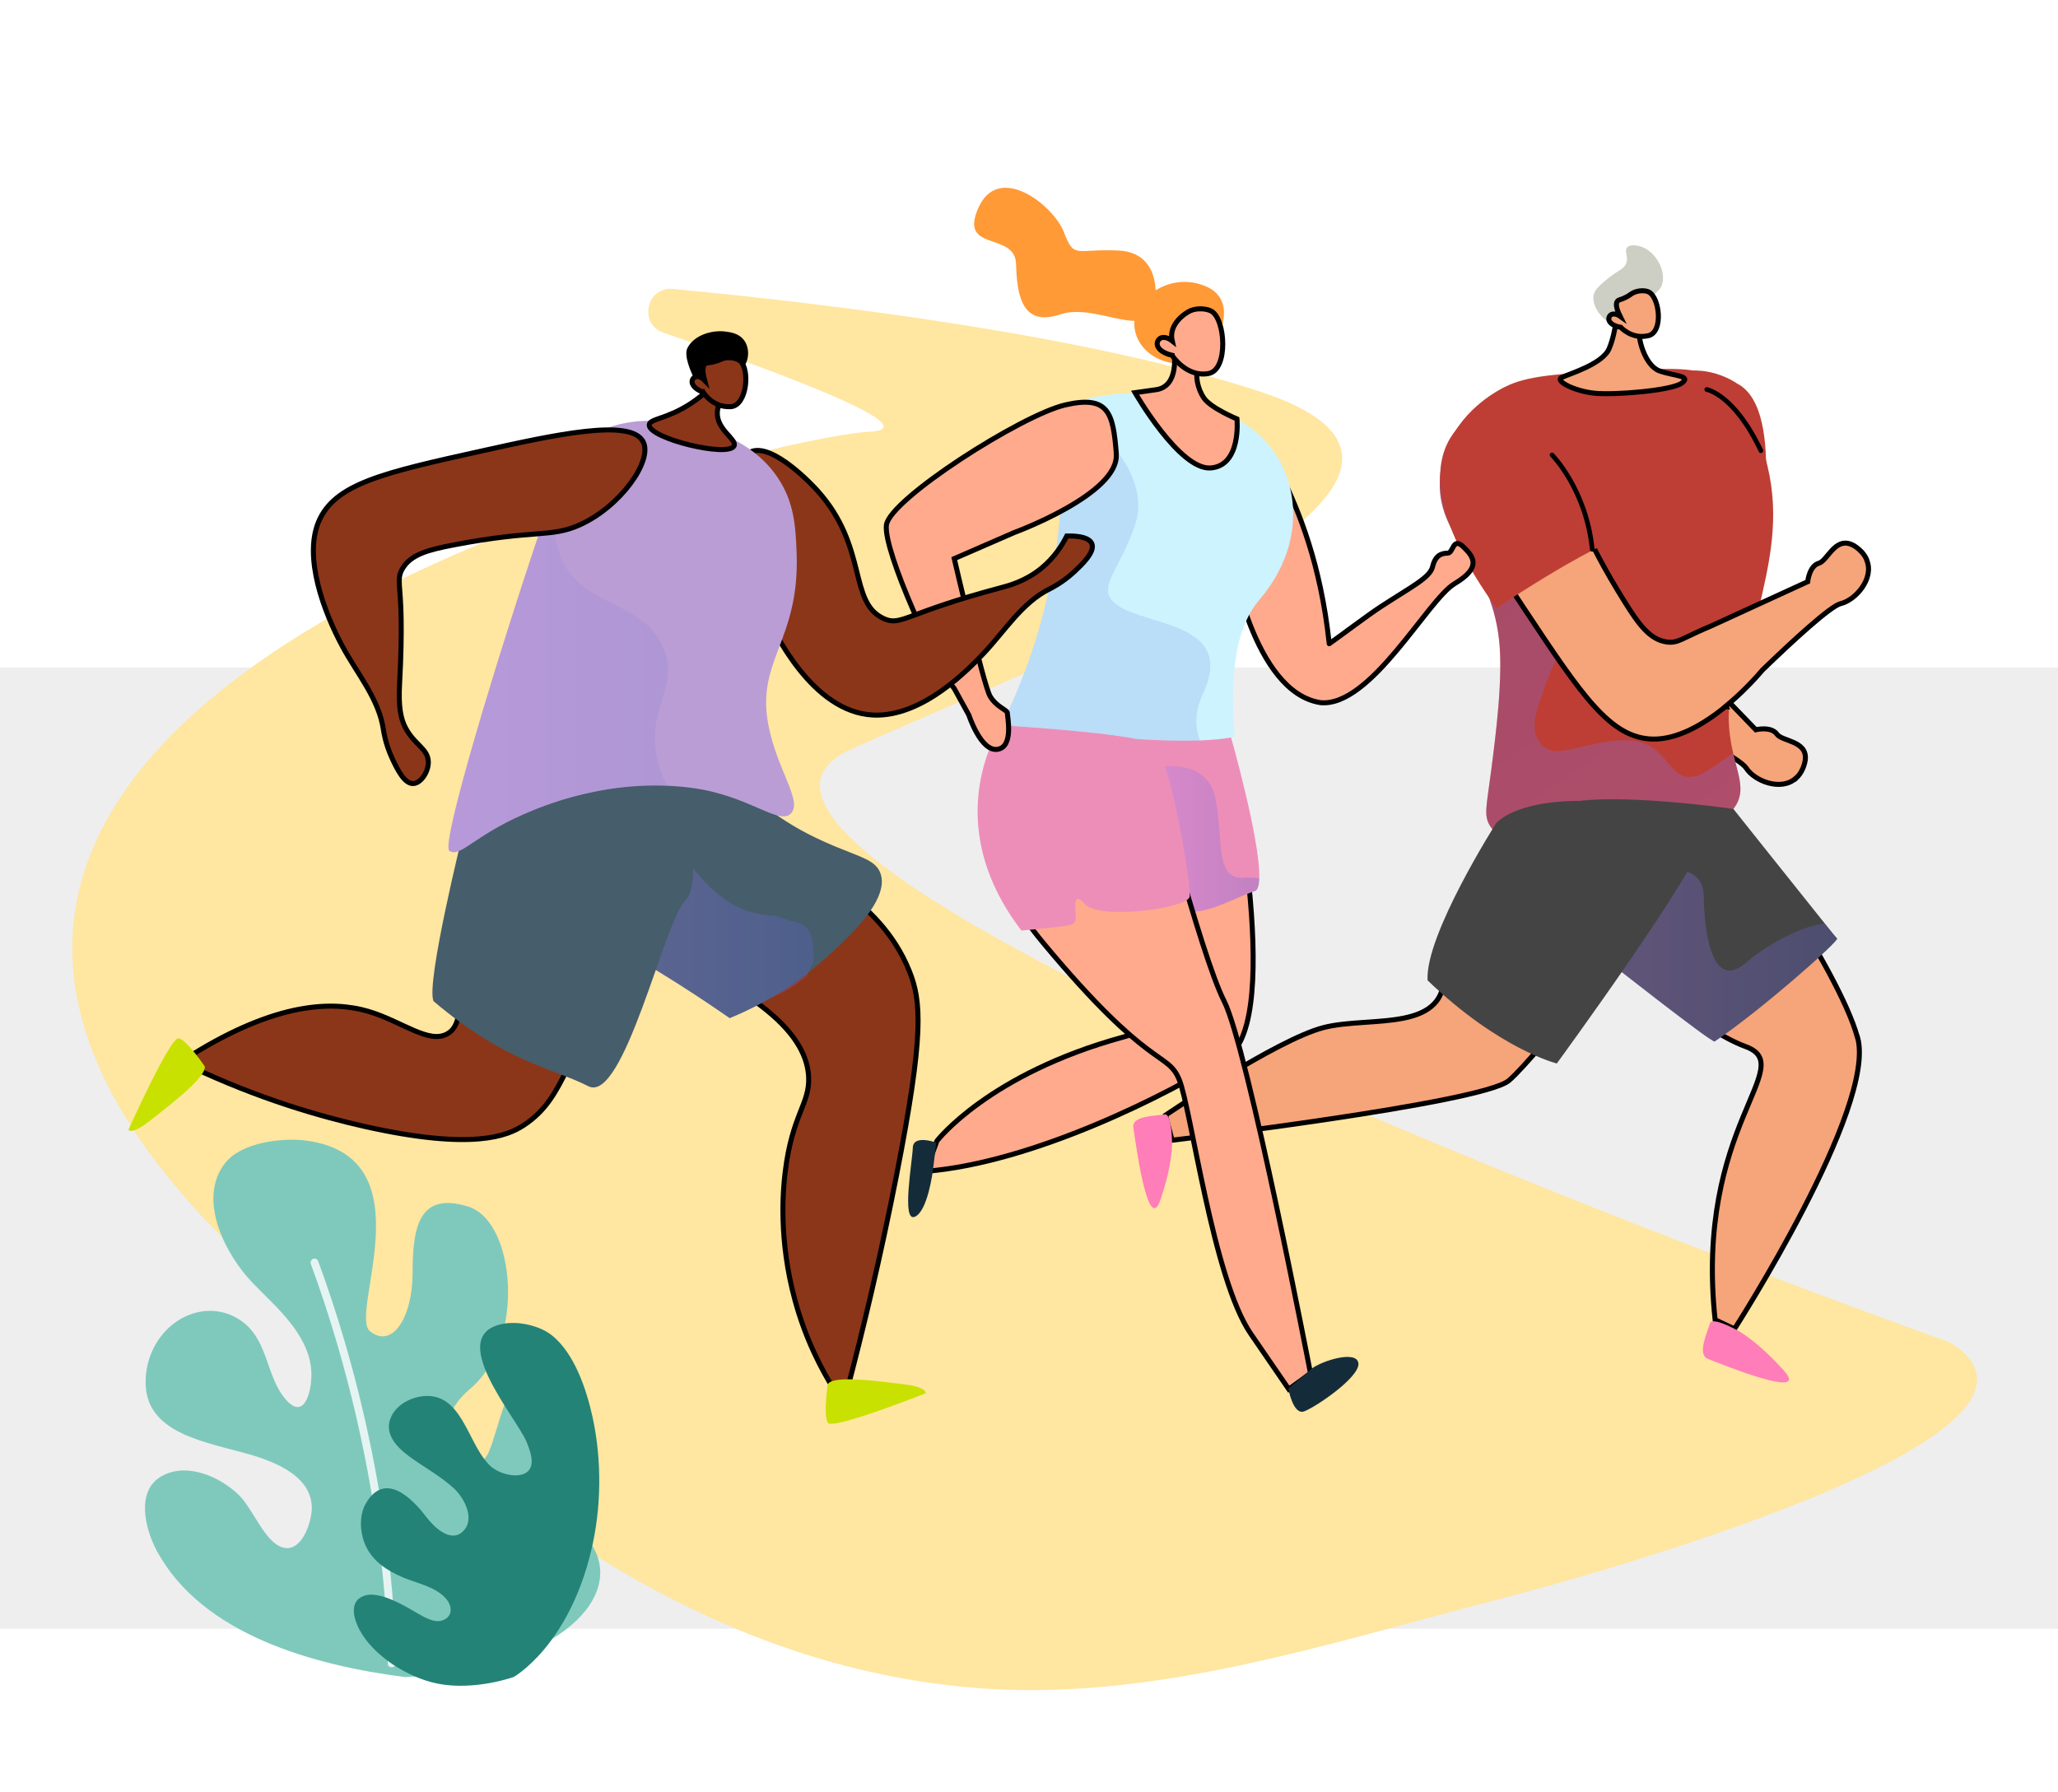
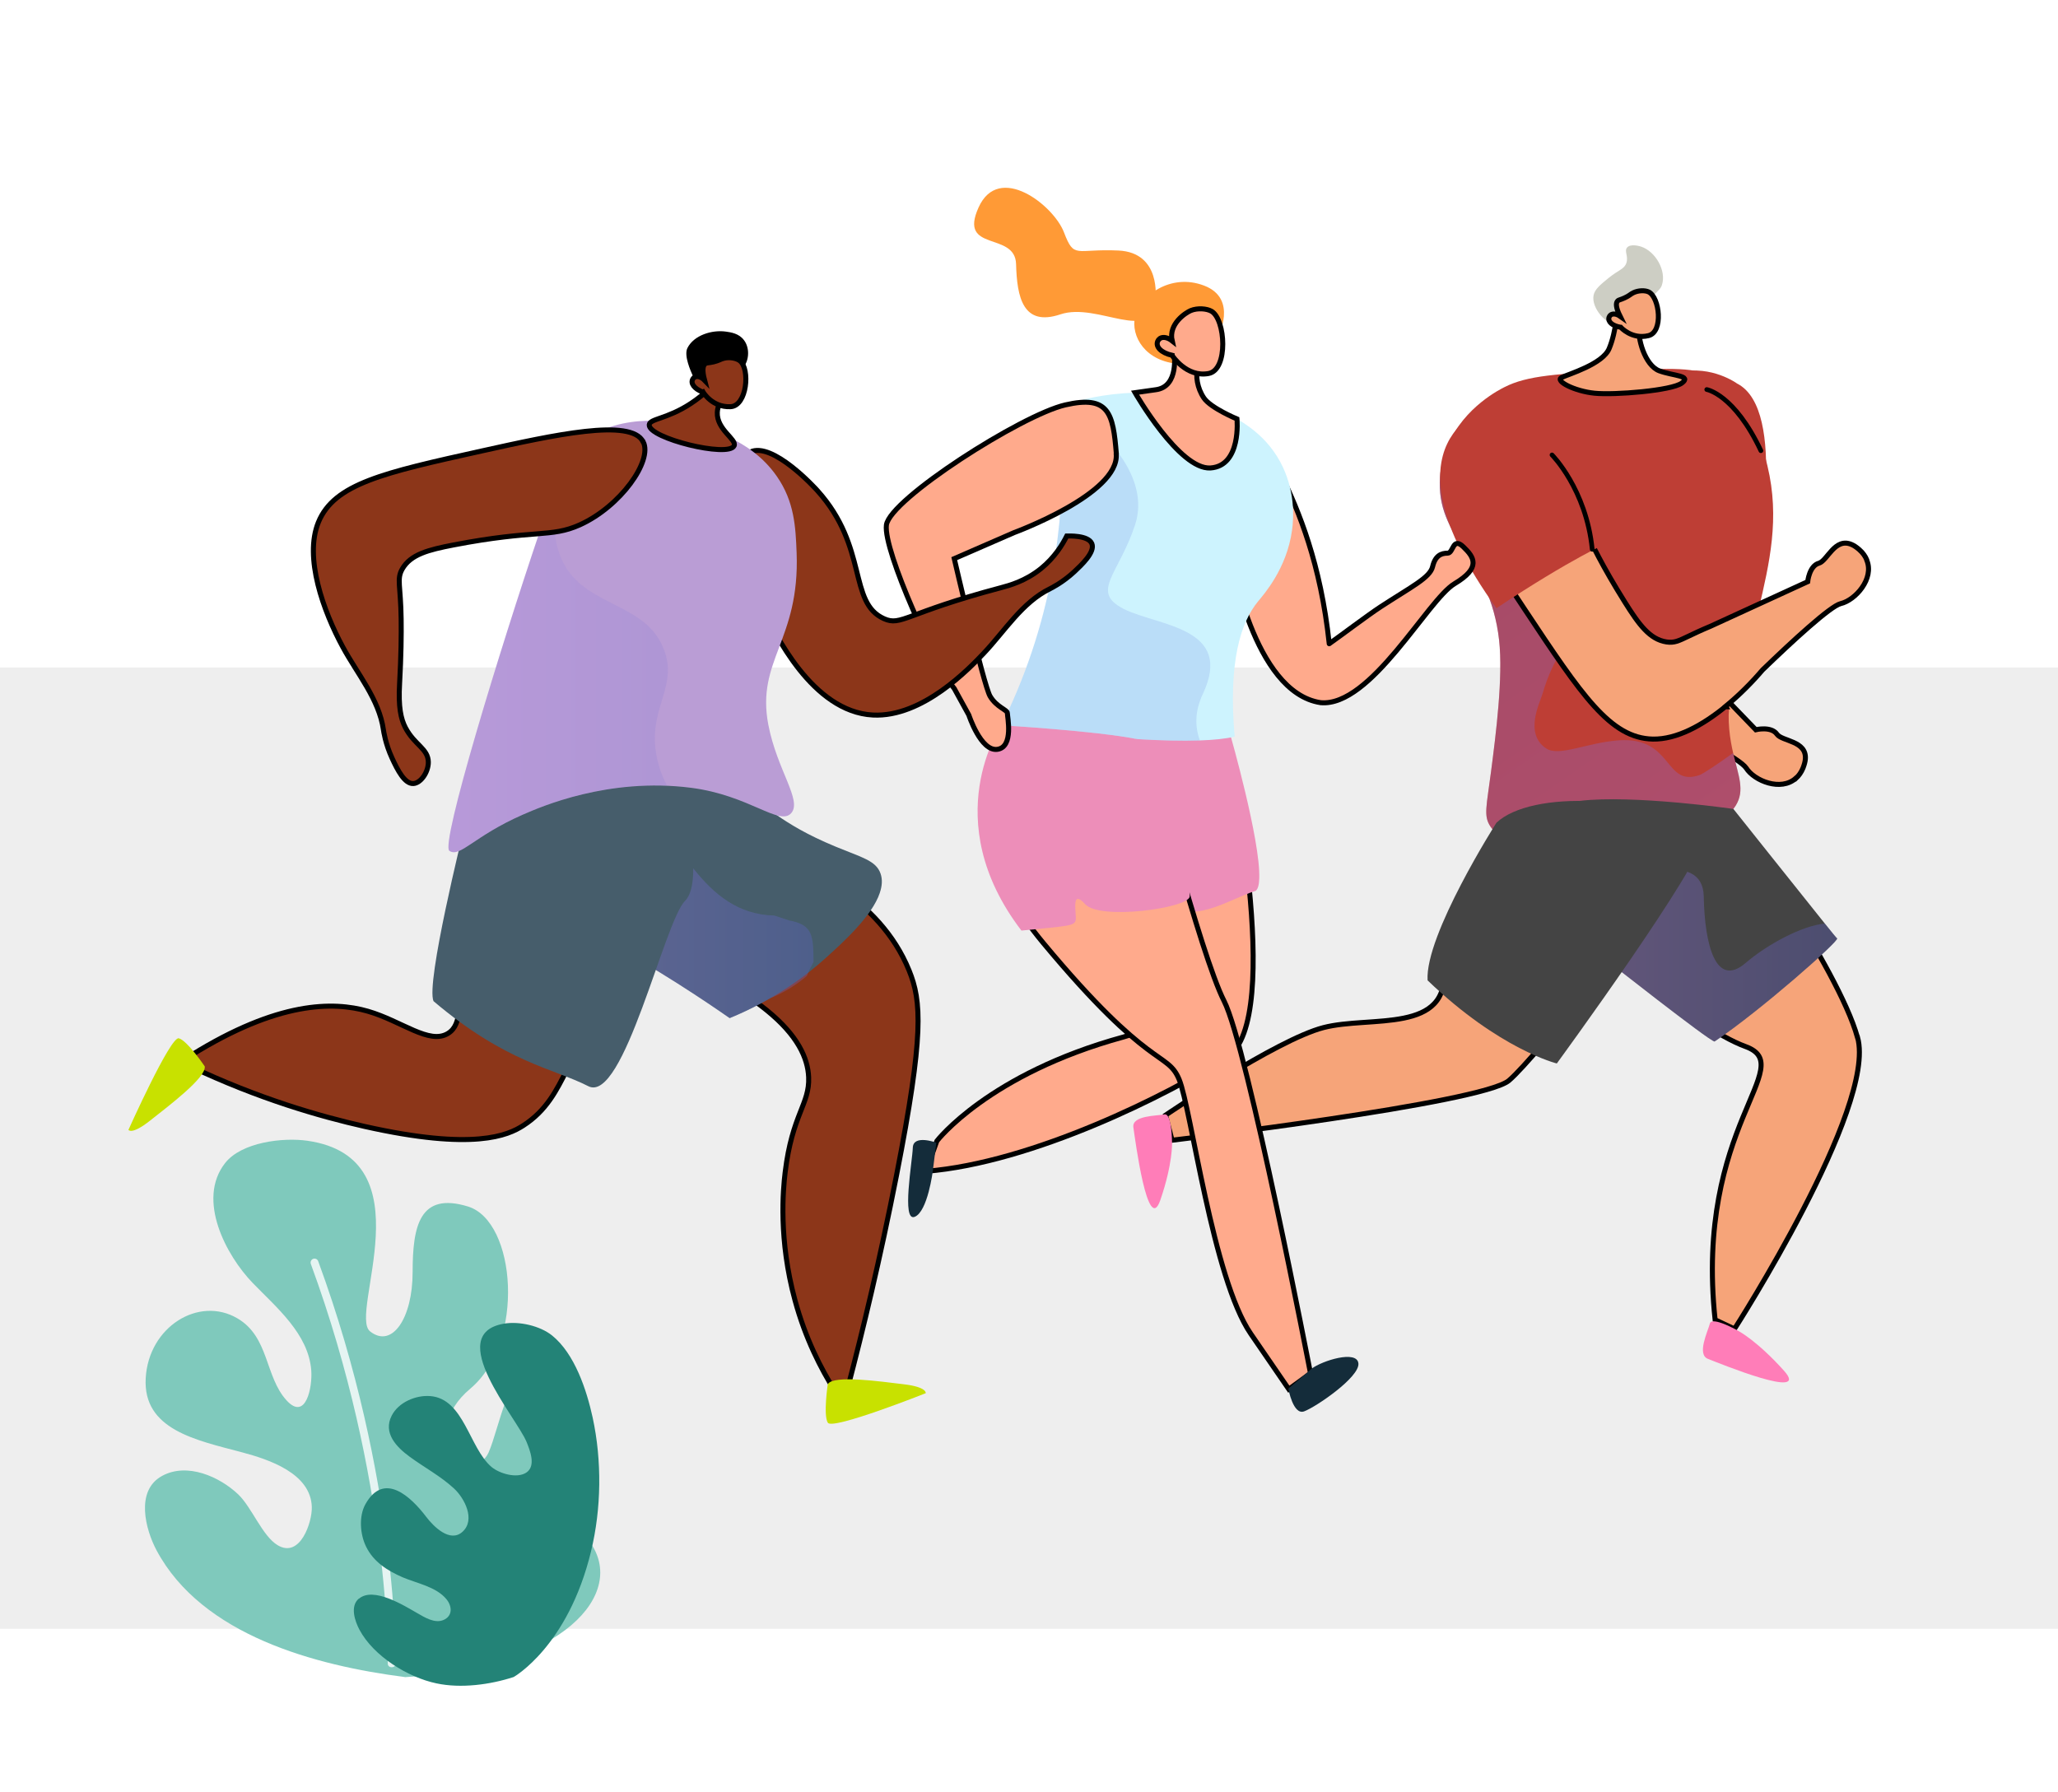
<svg xmlns="http://www.w3.org/2000/svg" xmlns:xlink="http://www.w3.org/1999/xlink" viewBox="0 0 184.74 160.87">
  <defs>
    <style>.cls-1{fill:#7fc9bc;}.cls-1,.cls-2,.cls-3,.cls-4,.cls-5,.cls-6,.cls-7,.cls-8,.cls-9,.cls-10,.cls-11,.cls-12,.cls-13,.cls-14,.cls-15,.cls-16,.cls-17,.cls-18,.cls-19,.cls-20,.cls-21,.cls-22,.cls-23{stroke-width:0px;}.cls-2{fill:#eee;}.cls-3{fill:#ff9a36;}.cls-4{fill:#238377;}.cls-5{fill:url(#linear-gradient-5);opacity:.12;}.cls-5,.cls-10,.cls-13,.cls-14,.cls-21,.cls-24{mix-blend-mode:multiply;}.cls-6{fill:#ff7db8;}.cls-7{fill:#ffe6a1;}.cls-8{fill:#ed8eb9;}.cls-9{fill:#ba9dd5;}.cls-10{fill:#8ca7ea;}.cls-10,.cls-13,.cls-14,.cls-21,.cls-24{opacity:.3;}.cls-25,.cls-26{fill:#ffaa8c;}.cls-25,.cls-26,.cls-27,.cls-28,.cls-29{stroke:#000;}.cls-25,.cls-26,.cls-28,.cls-29{stroke-width:.45px;}.cls-25,.cls-27{stroke-linecap:round;stroke-linejoin:round;}.cls-11{fill:#000;}.cls-12{fill:#142c3a;}.cls-13{fill:url(#linear-gradient-2);}.cls-14{fill:url(#linear-gradient-3);}.cls-15{fill:#465d6b;}.cls-26,.cls-28,.cls-29{stroke-miterlimit:10;}.cls-27{fill:none;stroke-width:.42px;}.cls-16{fill:#be3e35;}.cls-28{fill:#8c3619;}.cls-17{fill:url(#linear-gradient-4);}.cls-18{fill:#444;}.cls-30{isolation:isolate;}.cls-19{fill:#c8e100;}.cls-20{fill:#cdcec4;}.cls-21{fill:url(#linear-gradient);}.cls-22{fill:#cdf3fe;}.cls-29{fill:#f6a479;}.cls-23{fill:#fff;}.cls-31{mix-blend-mode:soft-light;opacity:.8;}</style>
    <linearGradient id="linear-gradient" x1="173.78" y1="112.67" x2="119.56" y2="34.83" gradientUnits="userSpaceOnUse">
      <stop offset="0" stop-color="#aa80f9" />
      <stop offset="1" stop-color="#6165d7" />
    </linearGradient>
    <linearGradient id="linear-gradient-2" x1="143.39" y1="85.78" x2="164.91" y2="85.78" xlink:href="#linear-gradient" />
    <linearGradient id="linear-gradient-3" x1="103.75" y1="75.31" x2="113.04" y2="75.31" xlink:href="#linear-gradient" />
    <linearGradient id="linear-gradient-4" x1="47.9" y1="79.71" x2="73.03" y2="79.71" xlink:href="#linear-gradient" />
    <linearGradient id="linear-gradient-5" x1="40.26" y1="59.59" x2="59.95" y2="59.59" xlink:href="#linear-gradient" />
  </defs>
  <g class="cls-30">
    <g id="Calque_2">
      <g id="Calque_1-2">
        <rect class="cls-23" x="0" width="184.74" height="160.87" />
        <rect class="cls-2" y="59.92" width="184.74" height="86.3" />
-         <path class="cls-7" d="M174.96,120.48s-121.19-43.09-98.54-53.23c20.95-9.38,60.51-24.31,36.65-32.11-15.12-4.94-37.44-7.76-52.66-9.2-2.39-.23-3.11,3.15-.84,3.93,11.39,3.91,23.84,8.63,18.47,8.89-9.49.45-106.34,23.47-58.21,72.21,18.88,19.12,39.43,38.03,67.24,40.52,16.17,1.45,32.25-4.02,47.67-7.97,0,0,54.96-14.06,40.23-23.05Z" />
        <path class="cls-29" d="M161.22,69.87c.25-.23.47-.53.63-.92.12-.31.19-.57.21-.8.14-1.66-2.1-1.59-2.55-2.24-.52-.74-1.9-.4-1.9-.4l-6.66-6.9c-1.23-1.37-1.91-1.91-2.28-2.42-.18-.26-.3-.5-.36-.84-.29-1.51.66-2.87,2.15-4.73,4.75-5.95,5.78-5.25,7.03-7.89,1.75-3.71-1.97-7.04-3.77-7.8-2.25-.95-2.8,2.06-6.87,7.45-5.57,7.37-8.36,11.06-7.16,14.7.67,2.04,2.65,3.8,4.89,5.17,0,0,0,0,0,0,0,0,0,.04,0,.04l.02-.03c1.38.84,2.86,1.53,4.19,2.05,0,0,.02,0,.03.01,3.31,1.66,7.41,3.83,7.93,4.63.73,1.15,3.12,2.12,4.46.91Z" />
        <path class="cls-16" d="M155.93,34.43s-9-6.61-14.06,11.62c8.08,2.43,15.74,4.54,15.74,4.54,0,0,2.96-13.81-1.68-16.16Z" />
        <path class="cls-16" d="M157.86,54.75c-1.49,6.29-2.99,6.93-2.63,10.73.07.79.21,1.5.35,2.13.47,2.03,1.07,3.34.24,4.69-.74,1.2-2.13,1.65-5.17,2.11-.21.03-.43.06-.65.09-.11.02-.23.03-.35.05-9.53,1.33-14.29,1.99-15.85-.34-.65-.96-.36-1.78.05-4.97.43-3.32,1.09-8.44.72-11.77-.83-7.42-5.74-9.12-5.3-14.69.08-1.03.33-1.96.68-2.78,1.49-3.51,4.84-5.11,5.09-5.24,2.08-1.07,4.86-1.21,10.44-1.49,4.51-.23,6.79-.32,8.47.63,3.25,1.85,4.17,5.67,4.71,7.93,1.13,4.7.18,8.73-.8,12.91Z" />
        <path class="cls-21" d="M155.82,72.3c-.74,1.2-2.13,1.65-5.17,2.11-.21.03-.43.06-.65.09-.11.02-.23.03-.35.05-9.53,1.33-14.29,1.99-15.85-.34-.65-.96-.36-1.78.05-4.97.43-3.32,1.09-8.44.72-11.77-.83-7.42-5.74-9.12-5.3-14.69.08-1.03.33-1.96.68-2.78,7.58,3.29,12.6,11.83,11.37,16.27-.4,1.44-1.85,2.53-2.86,6.04-.22.76-1.67,3.55.34,4.88,1.16.77,3.7-.54,6.53-.73,4.89-.33,4.04,4.22,7.23,3.12.3-.1,1.69-1.02,3.02-1.99.47,2.03,1.07,3.34.24,4.69Z" />
        <path class="cls-29" d="M145.19,27.66s-.09,2.08-.74,3.63c-.58,1.41-3.65,2.29-4.27,2.6-.62.31,1.16,1.23,2.96,1.41,1.79.18,6.91-.23,7.83-.91.92-.68-.74-.63-2.02-1.1-1.28-.47-2.02-2.97-1.79-4.11.23-1.14-1.97-1.53-1.97-1.53Z" />
        <path class="cls-20" d="M148.03,26.91c.93-.91,1.06-1.02,1.16-1.34.41-1.27-.58-3-1.87-3.43-.07-.02-.93-.3-1.26.08-.28.32.13.76-.06,1.37-.18.57-.68.62-1.61,1.37-.76.62-1.23,1.01-1.34,1.55-.22,1.12,1.13,2.74,2.33,2.7.43-.02.55-.24,2.65-2.3Z" />
        <path class="cls-29" d="M145.49,29.38s.99,1.12,2.49.75c1.35-.33,1-3.43.02-3.92-.33-.16-.93-.15-1.38.07-.27.13-.34.26-.78.46-.4.19-.53.16-.64.29-.14.16-.19.51.23,1.36-.31-.22-.64-.26-.84-.12-.03.02-.11.1-.15.21-.13.38.27.77,1.04.9Z" />
        <path class="cls-29" d="M166.74,93.13c-1.74-6.27-11.46-19.9-11.46-19.9l-11.62,11.18s8.19,7.77,13.03,9.54c4.84,1.77-4.59,7.09-2.73,24.53l1.74.82s12.78-19.9,11.05-26.17Z" />
        <path class="cls-29" d="M136.18,74.19s-7.17,6.72-6.58,12.7c.59,5.98-6.57,4.26-10.8,5.36-4.24,1.1-14.17,7.86-14.17,7.86l.58,2.25s27.8-3.32,30.23-5.35c2.43-2.03,14.47-17.16,13.98-18.3-.49-1.13-13.24-4.53-13.24-4.53Z" />
        <path class="cls-18" d="M153.91,93.5c-.5-.06-9.82-7.4-9.82-7.4,0,0-.12-2.41-.7-6.18-.35-2.26-.85-5.01-1.6-8.02,4.77-.58,13.81.72,13.81.72,0,0,5.82,7.31,8.21,10.29.63.79,1.05,1.3,1.1,1.33.25.19-6.84,6.46-11,9.26Z" />
        <path class="cls-13" d="M153.91,93.5c-.5-.06-9.82-7.4-9.82-7.4,0,0-.12-2.41-.7-6.18.68-.35,1.52-.65,2.55-.9,0,0,6.92-2.9,7,1.45.08,4.35,1.08,8.29,3.77,5.97,1.86-1.6,4.99-3.33,7.1-3.53.63.79,1.05,1.3,1.1,1.33.25.19-6.84,6.46-11,9.26Z" />
        <path class="cls-18" d="M134.33,73.86s-6.43,10.09-6.18,14.15c6.47,6.21,11.6,7.46,11.6,7.46,0,0,13.17-18.01,13.17-20.38-4.89-3.81-15.49-4.19-18.6-1.22Z" />
        <path class="cls-29" d="M167.57,50.25c-.13-.31-.34-.62-.66-.9-.25-.22-.47-.37-.68-.46-1.52-.68-2.19,1.45-2.95,1.67-.87.24-1.01,1.66-1.01,1.66l-8.72,4c-1.7.71-2.43,1.16-3.04,1.35-.3.09-.57.11-.91.06-1.52-.23-2.49-1.58-3.75-3.59-4.04-6.45-3.8-8.06-5.87-10.11-2.92-2.88-7.88-4.14-9.2-2.69-1.64,1.8,2.37,7.85,6.1,13.48,5.11,7.7,7.67,11.55,11.49,11.63,2.15.04,4.46-1.24,6.5-2.9,0,0,0,0,0,0,0,0,.04,0,.04,0l-.02-.03c1.25-1.02,2.4-2.19,3.32-3.27,0,0,.02-.02.02-.02,2.66-2.57,6.08-5.72,7-5.94,1.32-.31,3.04-2.24,2.34-3.91Z" />
        <path class="cls-16" d="M133.77,36.56s-10.47,2.71.56,18.04c6.84-4.54,10.1-5.92,10.1-5.92,0,0-5.99-14.12-10.66-12.12Z" />
        <path class="cls-6" d="M105.21,102.59s0-2.68-.68-2.55c-.68.14-2.95.09-2.79,1.17.16,1.08,1.29,9.79,2.42,6.52,1.13-3.28,1.05-5.14,1.05-5.14Z" />
        <path class="cls-6" d="M156.05,119.48s-2.38-1.36-2.56-.66-1.2,2.77-.17,3.17,9.25,3.77,6.83,1.07-4.1-3.58-4.1-3.58Z" />
        <path class="cls-26" d="M110.15,66.81s5.27,24.73,0,28.1c-5.27,3.37-17.45,9.47-27.03,10.24l.98-2.72s4.62-6.02,16.76-9.34c12.14-3.33-1.1-24.6-1.1-24.6l10.38-1.67Z" />
        <path class="cls-8" d="M113.04,78.86c-.02.57-.12.96-.32,1.11-2.66.84-5.83,3.28-8.38.78-.4-.4-.79-.92-1.16-1.6-2.68-4.91-1.24-12.84-1.24-12.84l8.51-.32s2.71,9.48,2.59,12.86Z" />
-         <path class="cls-14" d="M113.04,78.86c-.02.57-.12.96-.32,1.11-2.66.84-5.83,3.28-8.38.78l-.59-11.87s4.63-.97,5.36,2.8c.73,3.78-.08,7.31,2.56,7.11.48-.04.95,0,1.38.07Z" />
        <path class="cls-26" d="M90.22,65.28s-6.2,7.79,3.42,19.36c9.62,11.57,11.14,9.69,12.21,12.27,1.07,2.58,3.02,17.86,6.43,22.83l3.41,4.97,1.95-1.42s-5.65-29.3-7.76-33.43c-2.11-4.13-6.89-22.65-6.89-22.65l-12.76-1.94Z" />
        <path class="cls-3" d="M103.72,26.84s.55-4.17-3.32-4.35c-3.87-.18-3.96.8-4.89-1.63-.93-2.44-5.85-6.29-7.67-2.23-1.83,4.06,3.29,2.11,3.37,5.08.08,2.96.61,5.64,3.98,4.51s8.26,2.76,8.54-1.36Z" />
        <path class="cls-3" d="M109.32,30.25s1.86-3.43-1.23-4.61c-3.09-1.18-5.81,1.02-6.2,2.78-.4,1.77.92,4.06,3.99,4.25s3.44-2.43,3.44-2.43Z" />
        <path class="cls-25" d="M119.32,57.79c.96-.67,3.43-2.54,4.59-3.3,2.8-1.83,4.45-2.62,4.69-3.62.24-1.01.79-1.21,1.34-1.21s.45-1.5,1.42-.57c.97.93,1.62,1.87-.79,3.31-2.42,1.44-7.52,11.09-12.02,10.68-6.08-.92-8.04-13.16-8.04-13.16l1.28-11.15s2.39,2.13,3.29,4.01c1.48,3.06,3.47,7.78,4.24,15Z" />
        <path class="cls-22" d="M115.98,47.61c-.47,3.44-2.54,5.76-3.05,6.38-1.56,1.9-2.68,5.4-2.1,12.14-.81.19-1.88.3-3.11.34-6.62.23-17.82-1.36-17.82-1.36.48-.97.95-1.99,1.39-3.05,4.04-9.64,4.31-18.47,3.96-24-.04-.57-.08-1.1-.12-1.59,2.04-.69,8.41-2.54,14.47.39,1.51.73,3.85,1.91,5.31,4.58,1.38,2.54,1.23,5.06,1.07,6.17Z" />
        <path class="cls-26" d="M105.39,31.65s.51,3.08-1.66,3.34l-1.84.26s3.98,6.94,6.77,6.76c2.79-.19,2.38-4.4,2.38-4.4,0,0-2.36-.98-2.97-1.88s-.76-2.01-.55-2.69c.21-.69-2.13-1.39-2.13-1.39Z" />
        <path class="cls-26" d="M105.22,31.91s1.27,1.99,3.27,1.62c1.79-.33,1.52-4.87.26-5.59-.42-.24-1.25-.31-1.86-.06-.43.18-2.02,1.18-1.67,2.72-.39-.31-.82-.39-1.09-.22-.04.03-.16.13-.21.26-.2.49.3,1.03,1.3,1.26Z" />
        <path class="cls-8" d="M106.79,80.5c-.18,1.03-8.06,2.13-9.38.67-1.32-1.46-.75.87-.85,1.42s-.67.53-4.87.95c-7.64-9.99-1.8-18.43-1.8-18.43,0,0,8.52.5,12.18,1.24.72.14,1.25.3,1.49.46,1.46.99,3.41,12.65,3.23,13.69Z" />
        <path class="cls-12" d="M115.65,124.66s.43,2.41,1.42,2.04c1.06-.39,4.99-3.07,4.87-4.3-.12-1.24-3.27-.24-4.2.47l-2.09,1.79Z" />
        <path class="cls-12" d="M84.05,102.58s-2.07-.77-2.11.45-1.02,6.66.16,6.21c1.18-.45,1.64-4.15,1.64-4.15l.31-2.51Z" />
        <path class="cls-10" d="M107.97,62.31c-.73,1.55-.71,2.94-.26,4.16-1.67.06-3.63,0-5.64-.12-3.66-.74-12.18-1.24-12.18-1.24.49-.97.95-1.99,1.4-3.05,4.04-9.65,4.3-18.48,3.96-24,.97-.62,2.09-.49,3.38.69,0,0,4.73,3.91,3.26,8.37-1.47,4.47-4.07,6.01-.99,7.56,3.09,1.54,9.91,1.62,7.07,7.63Z" />
        <path class="cls-26" d="M100.21,40.73c-.29-3.59-.64-5.29-4.58-4.38-3.94.91-15.75,8.46-16.06,10.78-.3,2.31,4.51,12.79,6.09,14.68l1.31,2.38s1.07,3.29,2.56,3.08c1.49-.21.89-2.95.9-3.25,0-.3-.98-.53-1.56-1.53-.58-1-3.21-12.34-3.21-12.34l5.38-2.34s9.46-3.47,9.16-7.06Z" />
        <path class="cls-28" d="M67.88,76.22c4.11,1.3,11.05,4.3,13.73,10.91,1.11,2.73,1.35,5.73-1.13,18.37-1.48,7.54-3.04,13.99-4.37,19.05-.39.1-.78.19-1.18.29-1.22-1.94-2.63-4.66-3.57-8.13-1.48-5.43-1.07-9.9-.88-11.46.63-5.22,2.21-6.13,2.11-8.54-.14-3.45-3.65-8.13-18.69-13.36,4.66-2.37,9.31-4.75,13.97-7.12Z" />
        <path class="cls-19" d="M74.31,124.24s-.42,2.8,0,3.48,8.79-2.65,8.79-2.65c0,0,.14-.55-1.96-.8-2.1-.25-6.28-.85-6.82-.03Z" />
        <path class="cls-15" d="M78.98,80.15c-.71,2.12-3.35,4.49-4.89,5.88-1.7,1.53-4.49,3.68-8.59,5.37-1.06-.74-2.7-1.86-4.75-3.16-2.18-1.38-3.83-2.33-5.17-3.12-2.25-1.33-3.6-2.22-5.04-3.94-1.54-1.84-3.47-4.16-2.93-6.32,1.06-4.23,11.37-6.91,18.48-3.87,3.01,1.29,3.68,2.84,8.91,5.01,2.34.97,3.65,1.25,4.05,2.44.18.53.13,1.11-.07,1.7Z" />
        <g class="cls-24">
          <path class="cls-17" d="M70.85,82.63c2.15.4,2.15,1.4,2.18,3.72-.22.43-.45.85-.59,1.25-.46.4-.96.76-1.5,1.1-.54.33-1.13.64-1.77.9-.54.31-1.12.62-1.73.92-.61.3-1.26.6-1.94.88-1.06-.74-2.7-1.86-4.75-3.16-2.18-1.38-3.83-2.33-5.17-3.12-2.25-1.33-3.6-2.22-5.04-3.94-.38-.46-.79-.95-1.18-1.46s-.76-1.04-1.06-1.58c-1.29-5.11.71-10.11,3.71-10.11,1.17.33,2.22.89,3.21,1.59.5.35.97.74,1.44,1.15,4.35,4.26,6.35,11.26,12.85,11.42.48.15.93.3,1.34.44Z" />
        </g>
        <path class="cls-28" d="M45.26,78.24c-1.36,1.93-2.95,4.77-3.6,8.39-.58,3.23-.08,5.3-1.44,6.14-1.68,1.04-4.14-1.1-7.2-1.99-3.12-.9-8.08-.88-15.84,3.94-.05.33-.09.66-.14.99,6.21,2.94,11.69,4.51,15.68,5.41,9.84,2.21,12.88.8,14.24-.07,2.11-1.35,3-3.19,3.89-4.93,2.09-4.08,3.2-13.04,8.21-20.17-5.3-.32-8.49,2.61-13.79,2.29Z" />
        <path class="cls-19" d="M18.38,95.73s-1.58-2.33-2.33-2.52c-.75-.19-4.52,8.22-4.52,8.22,0,0,.27.49,1.94-.83,1.67-1.32,5.07-3.88,4.91-4.87Z" />
        <path class="cls-15" d="M41.6,74.61s-3.41,13.72-2.68,15.27c6.5,5.52,10.72,6.01,13.89,7.63,3.17,1.62,6.81-14.76,8.68-16.63,1.87-1.87-.39-9.88-.39-9.88,0,0-16.01-4.67-19.5,3.61Z" />
        <path class="cls-28" d="M67.34,40.58c2-.97,5.87,3.27,6.05,3.48,4.56,5.07,2.74,10.04,5.96,11.48,1.56.7,1.91-.5,10.5-2.78.74-.2,2.17-.57,3.6-1.72,1.23-1,1.93-2.16,2.31-2.92.15,0,1.92-.09,2.25.68.32.76-.94,1.93-1.58,2.53-1.05.97-2.05,1.46-2.17,1.52-2.5,1.22-4.05,3.78-5.94,5.78-1.26,1.33-5.49,5.79-9.96,5.56-5.46-.28-8.87-7.45-9.86-9.53-2.64-5.54-3.41-12.98-1.15-14.07Z" />
        <path class="cls-9" d="M52.28,39.68c-1.68,1.35-2.06,2.81-3.86,8.13-3.54,10.47-8.91,28-8.08,28.57.95.65,2.19-1.32,6.6-3.25,1.58-.69,7.65-3.36,15.08-2.41,5.26.67,7.96,3.48,9.01,2.27.99-1.14-1.27-3.84-2.06-7.93-1.11-5.81,2.84-7.55,2.54-15.44-.09-2.32-.2-4.59-1.77-6.85-2.4-3.47-6.43-4.33-7.71-4.6-1.14-.24-6.21-1.32-9.75,1.51Z" />
        <path class="cls-28" d="M64.68,33.79c-.54.67-1.41,1.61-2.68,2.44-2.15,1.41-3.69,1.35-3.72,1.91-.08,1.2,7.12,2.97,7.62,1.88.26-.58-1.58-1.45-1.51-3,.05-1.17,1.16-2.07,2.11-2.66-.6-.19-1.21-.38-1.81-.58Z" />
        <path class="cls-5" d="M59.61,58.33c-1.48-3.92-6.04-3.83-8.41-6.83-1.25-1.58-2.03-4.19-.97-8.84-.48,1.17-1,2.78-1.8,5.14-3.54,10.47-8.91,28-8.08,28.57.95.65,2.19-1.32,6.6-3.25,1.42-.62,6.5-2.85,12.92-2.59-.64-1.25-.93-2.38-1.04-3.38-.39-3.81,1.99-5.63.78-8.82Z" />
        <path class="cls-11" d="M66.77,32.92c.48-.61.54-1.7.01-2.39-.45-.6-1.18-.7-1.61-.76-1.26-.18-2.88.32-3.46,1.47-.35.68.33,2.14.44,2.4.12.29.35.4.55.63.29.31.74.81,1.47,1.64.06-.24.16-.53.31-.85.06-.12.29-.6.63-1,.68-.79,1.21-.55,1.67-1.13Z" />
        <path class="cls-28" d="M63.11,35.19s.8,1.39,2.46,1.32c1.49-.06,1.78-3.39.85-4.12-.31-.24-.94-.36-1.46-.22-.31.08-.41.2-.92.32-.46.11-.59.05-.74.17-.18.14-.31.5-.05,1.48-.28-.29-.61-.41-.86-.3-.04.02-.14.08-.2.19-.22.38.12.87.9,1.17Z" />
        <path class="cls-28" d="M57.74,39.66c.86,1.71-2.04,5.81-5.7,7.46-2.61,1.17-4,.39-11.32,1.8-2.28.44-3.86.85-4.61,2.16-.52.92-.14,1.45-.1,4.49.02,1.4,0,3.27-.14,5.8-.12,2.09.11,3.16.52,3.95.82,1.57,2.05,1.88,2.06,3.1,0,.92-.69,1.89-1.35,1.92-.77.04-1.41-1.2-1.91-2.29-.6-1.3-.75-2.41-.77-2.53-.39-2.75-2.34-5.02-3.65-7.44-1.75-3.23-3.48-8.03-2.19-11.19,1.42-3.47,5.84-4.45,14.68-6.41,6.46-1.43,13.4-2.97,14.47-.82Z" />
        <path class="cls-1" d="M36.33,150.55c-8.02-1.03-18.2-3.74-22.28-11.38-.97-1.82-1.95-5.35.51-6.68,2.24-1.22,5.14.07,6.81,1.65,1.23,1.16,2.18,3.76,3.56,4.58,2.02,1.2,3.1-2.08,3.06-3.43-.09-3.02-3.81-4.26-6.29-4.92-4.1-1.09-8.88-2.02-8.62-6.65.26-4.62,4.77-7.4,8.23-5.37,2.86,1.67,2.46,5.22,4.41,7.36,1.73,1.9,2.34-1.18,2.22-2.69-.25-3.28-3.13-5.65-5.25-7.84-2.4-2.48-5.05-7.48-2.49-10.76,1.47-1.89,5.21-2.33,7.41-2.01,10.81,1.56,3.64,15.55,5.61,17.11,1.97,1.56,3.82-1.17,3.82-5.32,0-4.15.63-7.22,4.97-5.89,4.33,1.33,5.16,12.18.21,16.35-4.95,4.17.31,8.72,1.64,5.73.96-2.16,1.8-7.81,4.58-8.43,4.62-1.03,4.55,8.4,3.22,10.6-1.86,3.08-6.08,3.75-8.43,6.4-.68.77-2.23,2.68-1.63,3.81.84,1.57,3.17-.11,4.03-.84,1.93-1.64,4.59-7.21,7.31-3.51,3.35,4.57-2.25,11.33-16.59,12.14Z" />
        <g class="cls-31">
          <path class="cls-23" d="M35.17,149.67c.19,0,.34-.12.35-.3,0-.16.23-16.59-6.96-36.16-.07-.18-.27-.26-.45-.2-.18.07-.27.27-.21.45,7.14,19.44,6.92,35.73,6.91,35.89,0,.19.15.32.34.32h0Z" />
        </g>
        <path class="cls-4" d="M32.22,143.52c1.3-1.11,4.06.62,5.21,1.28.67.38,1.58.97,2.38.63.84-.36.78-1.24.27-1.86-.91-1.12-2.66-1.43-3.93-1.97-1.36-.59-2.62-1.38-3.29-2.76-.54-1.1-.66-2.72-.06-3.8,1.67-2.99,4.1-.66,5.46,1.13.66.87,2.14,2.36,3.26,1.34,1.19-1.09.17-3.02-.76-3.88-1.21-1.12-2.67-1.89-3.99-2.86-1.19-.87-2.4-2.13-1.61-3.68.61-1.2,2.15-1.86,3.46-1.76,3.03.23,3.5,4.66,5.5,6.36.71.6,2.31,1.08,3.15.49.86-.6.3-1.98,0-2.73-.91-2.22-7.47-9.68-2.04-10.62,1.37-.24,3.25.19,4.33,1.06,2.03,1.64,3.1,4.89,3.64,7.36.84,3.88.79,8.19-.15,12.04-2.07,8.53-6.94,11.26-6.94,11.26-2.11.69-4.74,1.04-6.93.57-2.57-.54-5.64-2.44-6.91-4.81-.41-.77-.87-2.11-.06-2.8Z" />
        <path class="cls-27" d="M139.32,40.84s3.06,3.06,3.61,8.47" />
        <path class="cls-27" d="M153.21,34.97s2.47.42,4.86,5.49" />
      </g>
    </g>
  </g>
</svg>